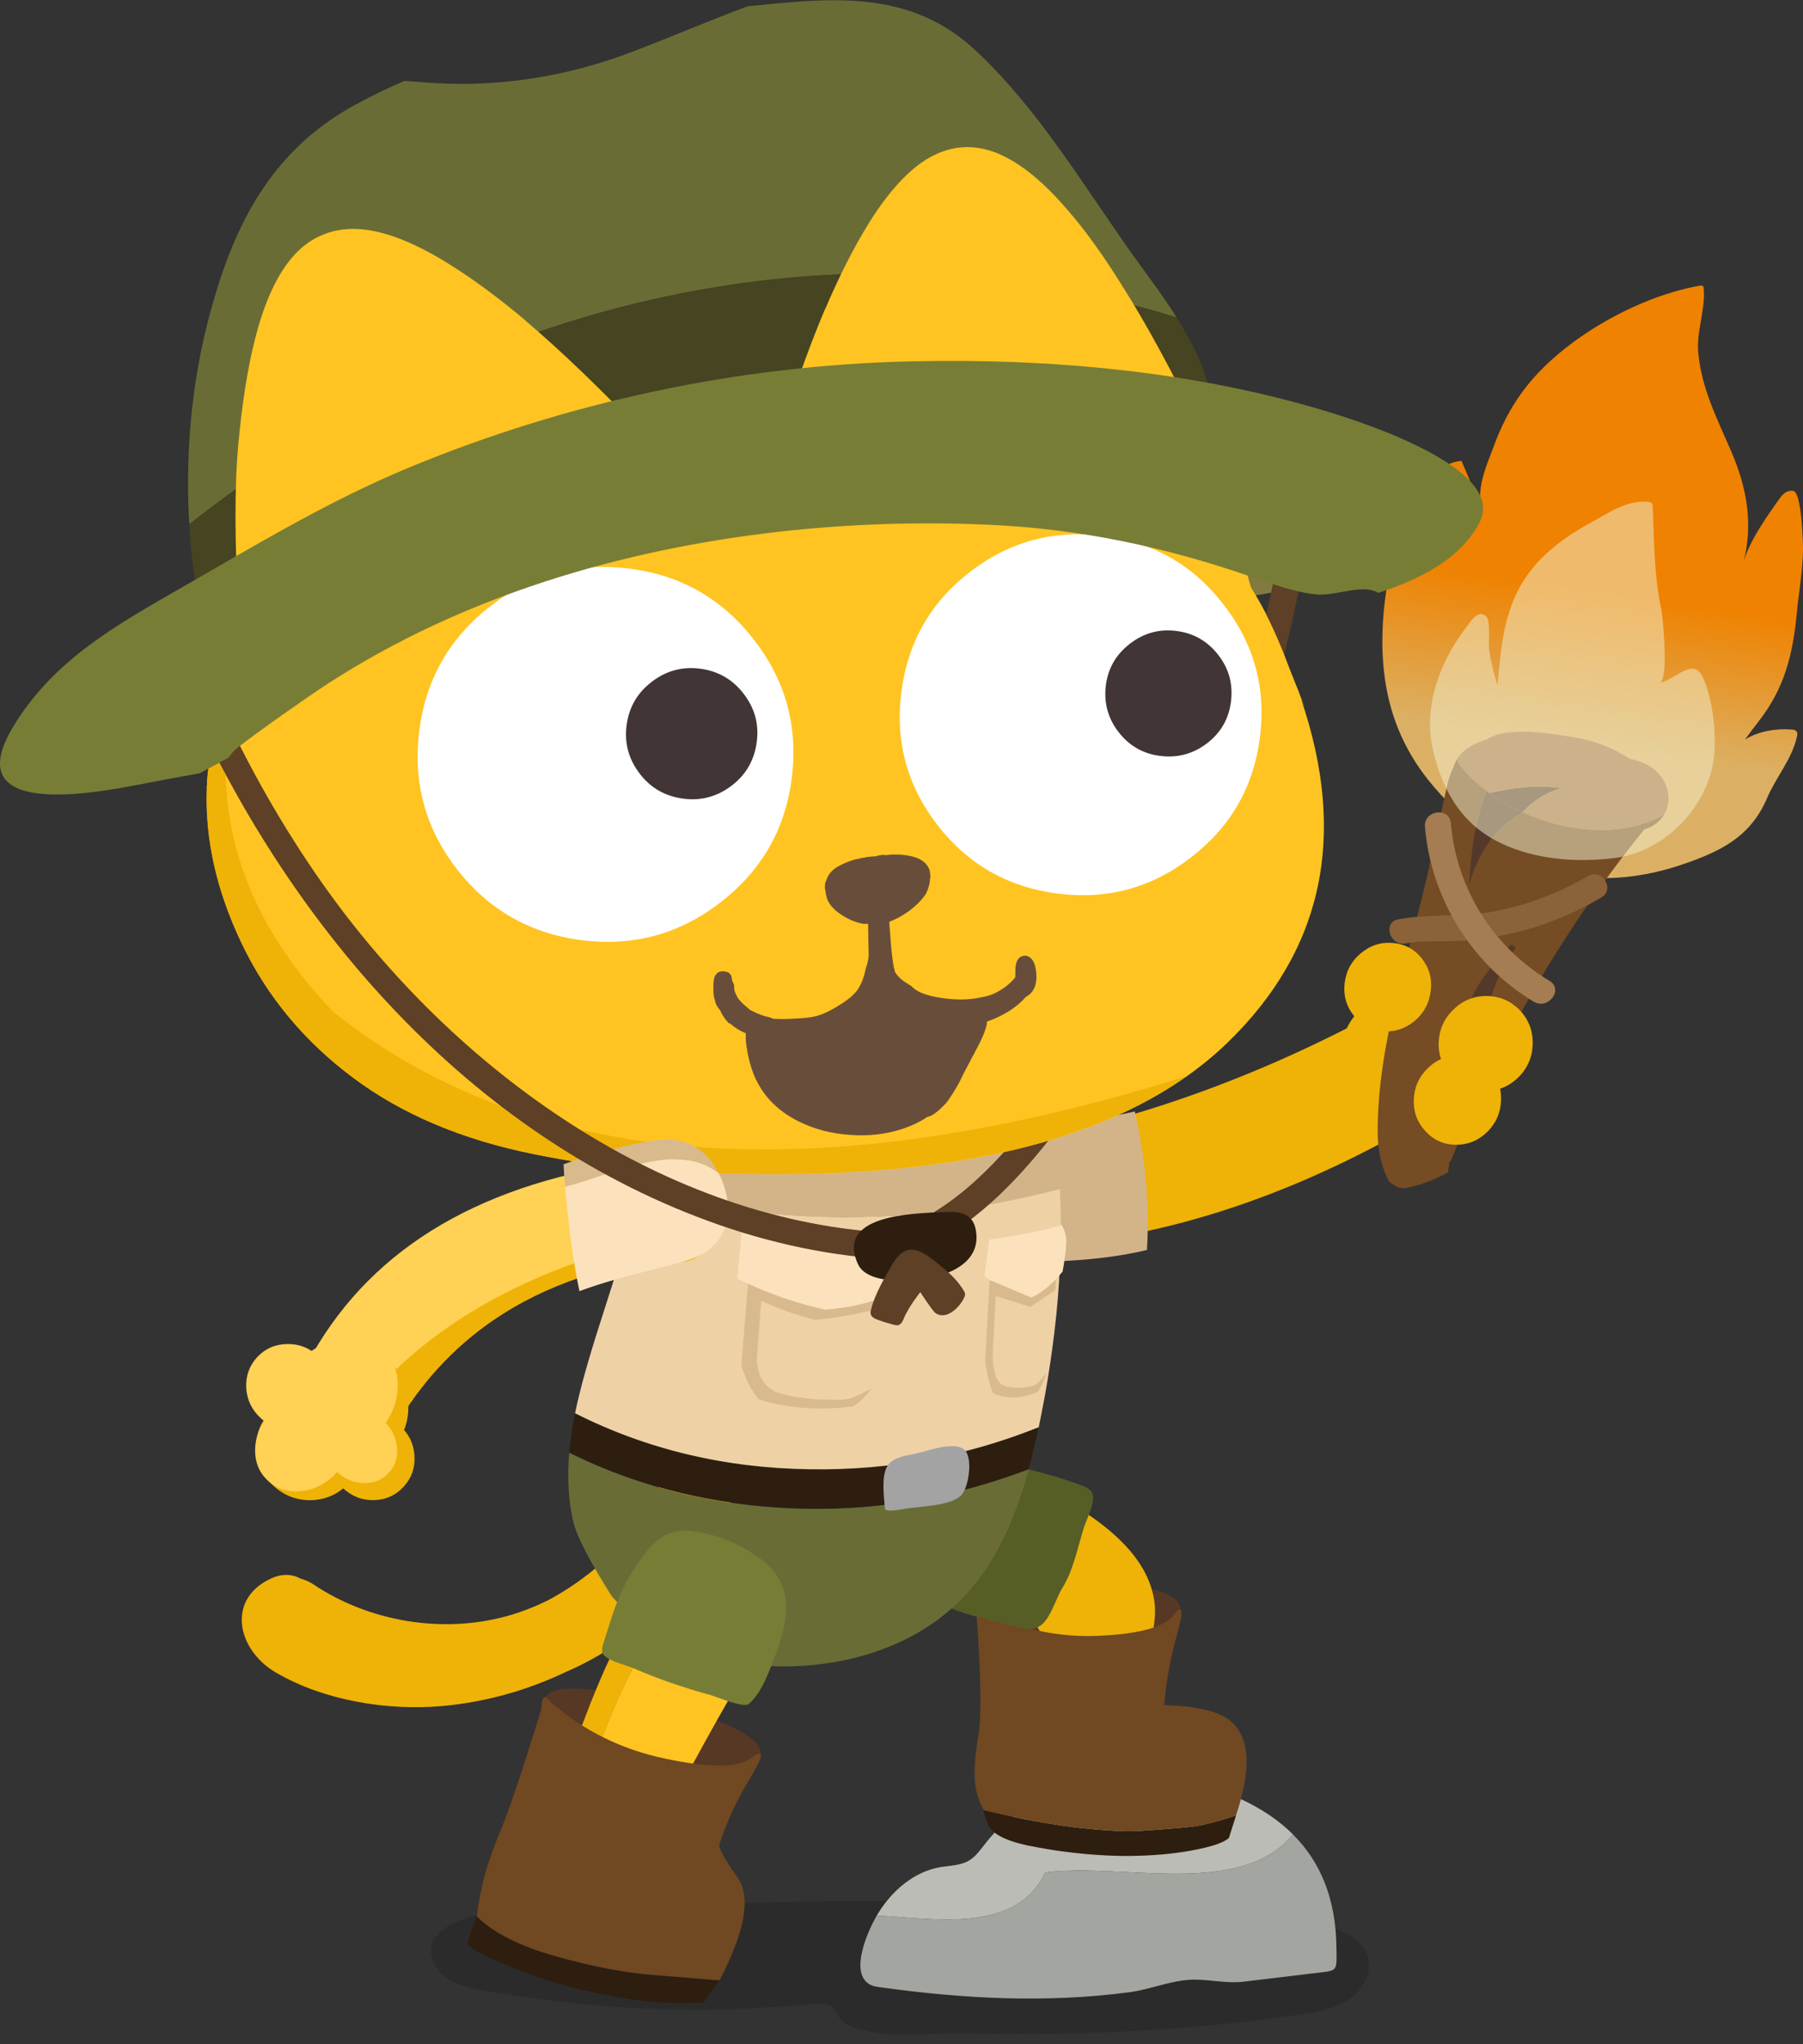
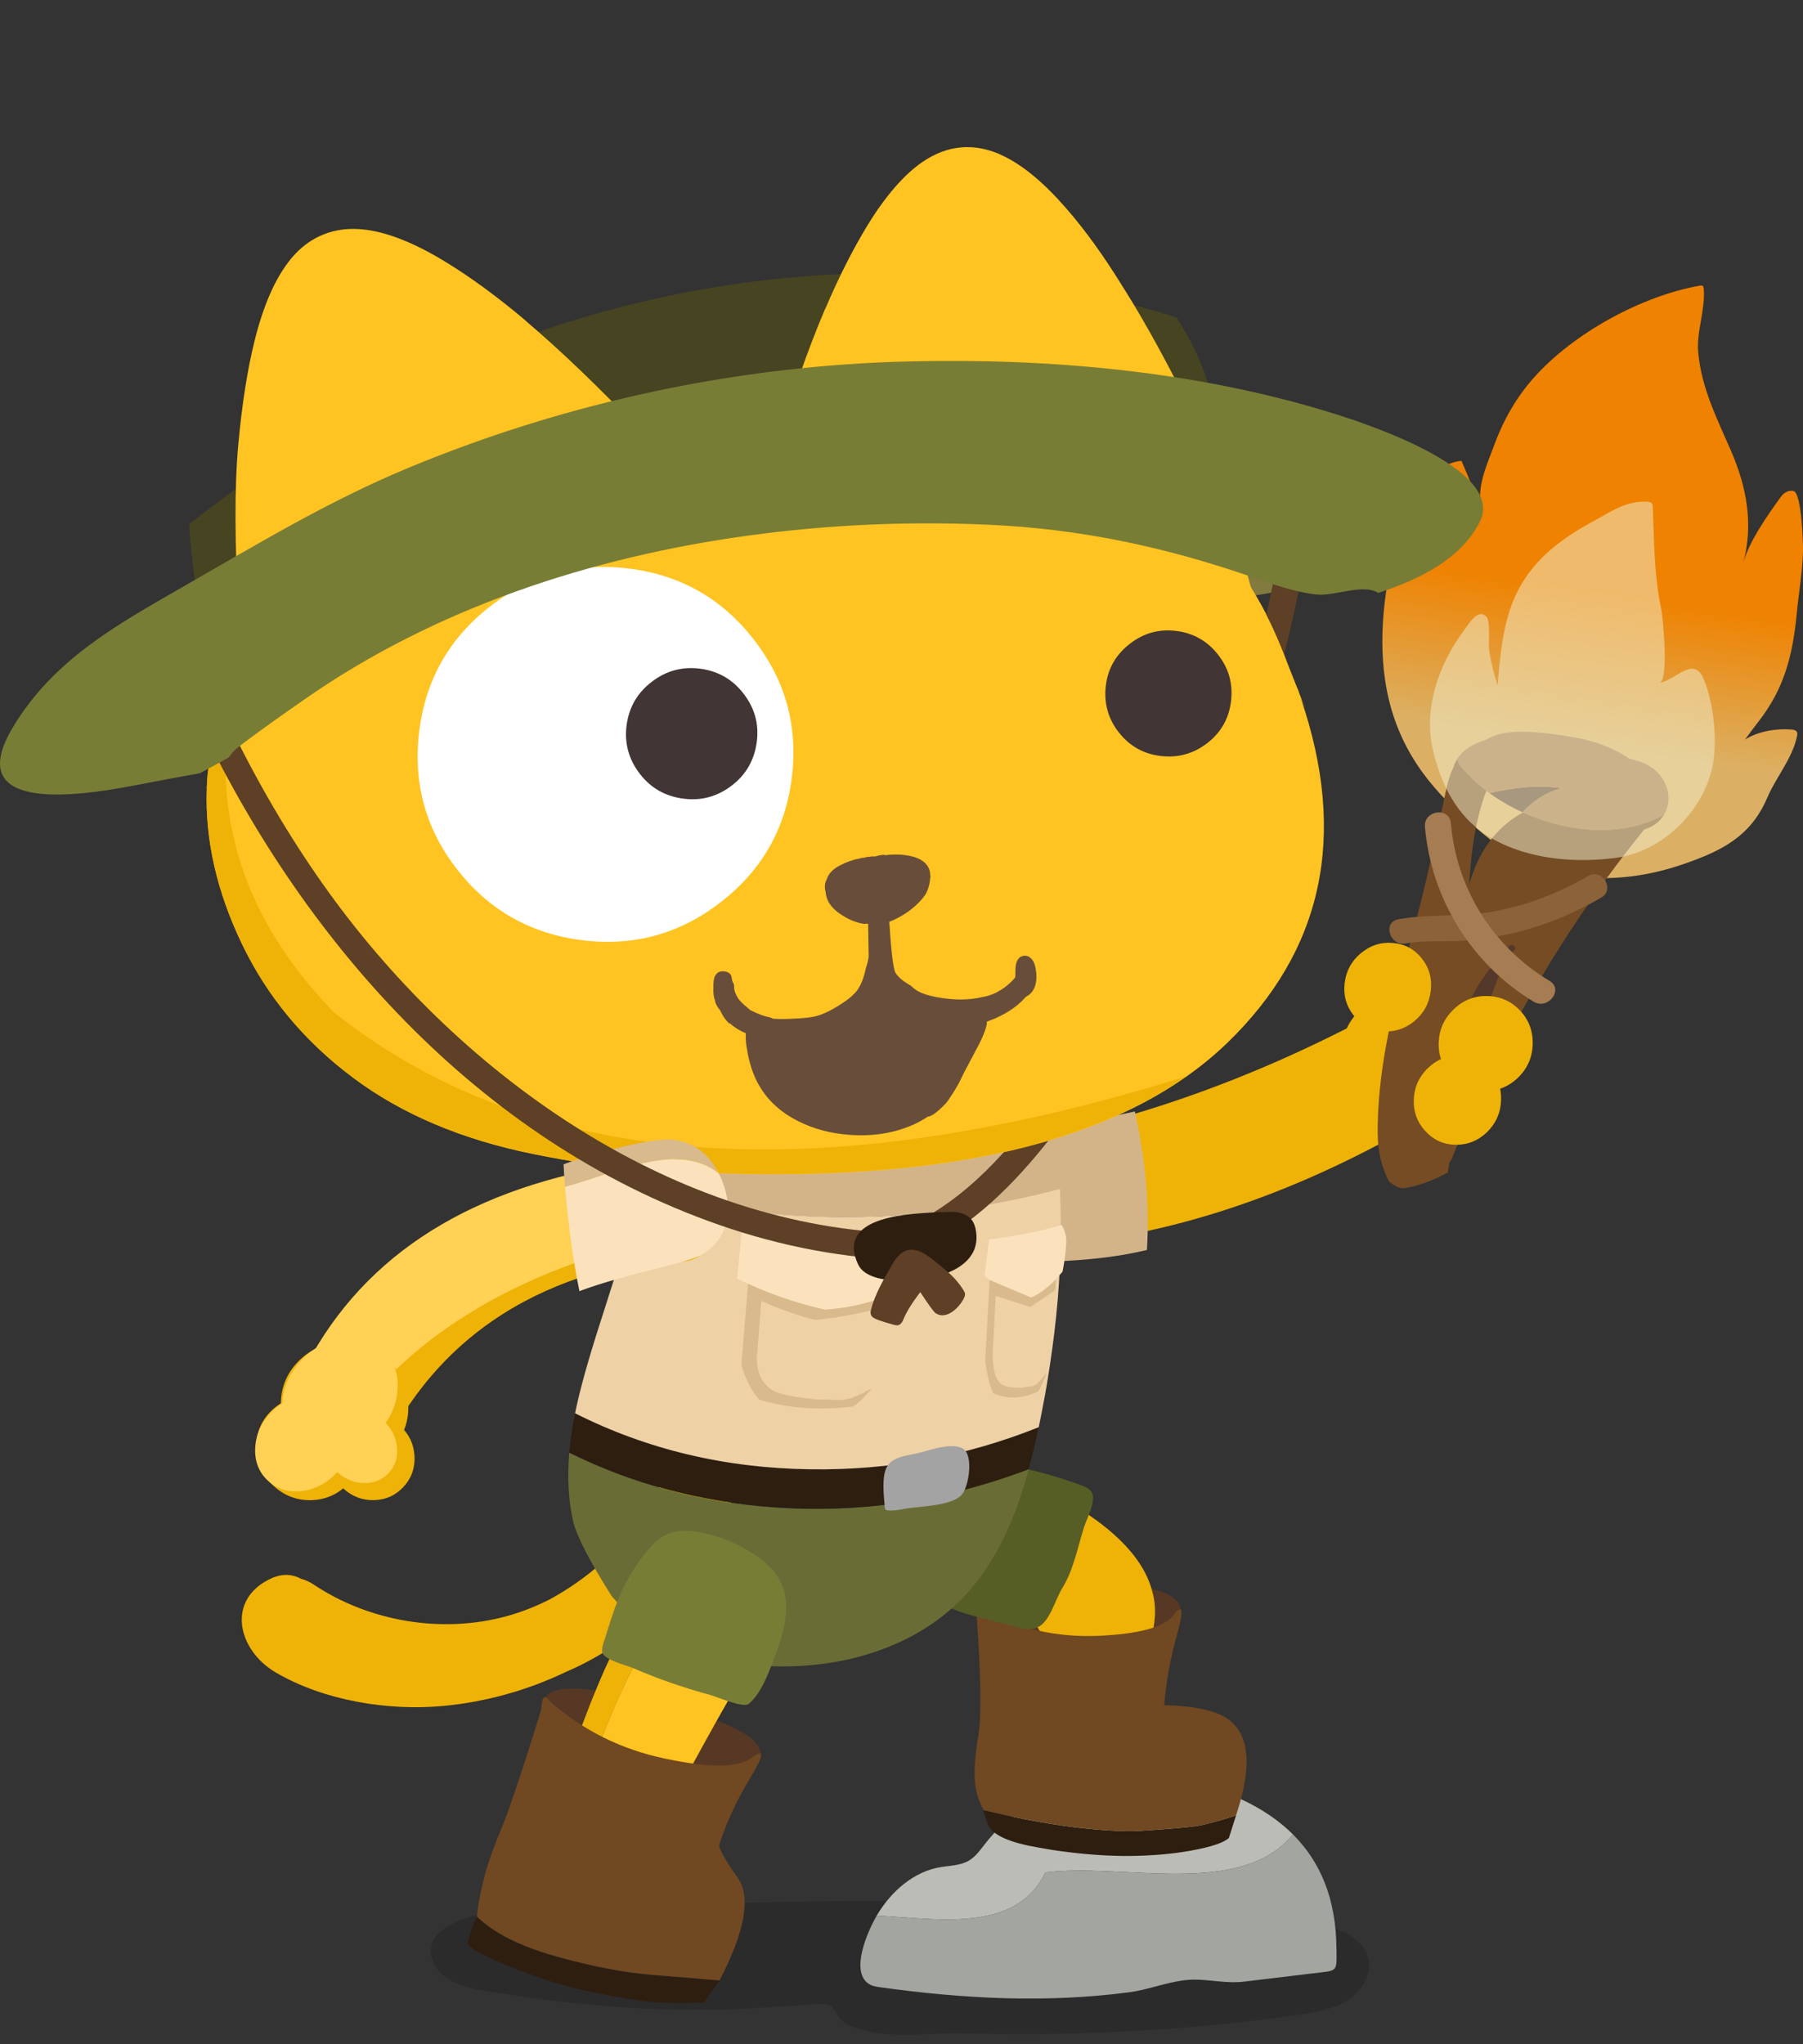
<svg xmlns="http://www.w3.org/2000/svg" fill="none" height="212" viewBox="0 0 187 212" width="187">
  <rect x="0" y="0" width="187" height="212" fill="#333333" stroke="none" />
  <linearGradient id="a" gradientUnits="userSpaceOnUse" x1="161.777" x2="171.404" y1="90.623" y2="26.809">
    <stop offset=".21" stop-color="#dcb064" />
    <stop offset=".26" stop-color="#dfa750" />
    <stop offset=".46" stop-color="#ef8200" />
  </linearGradient>
  <clipPath id="b">
    <path d="m0 .027h187v211h-187z" />
  </clipPath>
  <g clip-path="url(#b)">
    <path d="m141.912 105.484c3.699 2.693 4.944 6.611 3.734 11.758-13.229 7.437-26.281 11.467-39.155 12.09l-3.309-10.428c13.186-2.225 26.094-6.701 38.734-13.415z" fill="#efb207" />
    <path d="m141.17 104.614c1.34-1.299 2.919-1.94 4.745-1.922 1.861.026 3.444.71 4.746 2.047 1.288 1.368 1.891 3.009 1.817 4.927-.069 1.878-.798 3.476-2.186 4.787-1.401 1.29-3.032 1.892-4.893 1.814-1.817-.078-3.349-.801-4.589-2.169-1.249-1.367-1.835-2.961-1.765-4.787.069-1.84.78-3.403 2.125-4.693z" fill="#efb207" />
    <path d="m144.653 56.948c-.139.506-.26 1.013-.369 1.515-1.11 5.208-1.444 10.956.36 16.134 1.896 5.433 5.544 8.965 9.972 12.515 5.656 4.532 13.082 4.874 19.927 2.524 3.969-1.364 7.027-2.861 8.744-6.896.911-2.139 2.638-4.112 3.097-6.411.031-.143.048-.299-.021-.424-.1-.182-.339-.229-.547-.247-1.579-.13-3.474.182-4.828 1.039.447-.619.907-1.234 1.375-1.835 2.72-3.476 3.579-6.922 4-11.329.204-2.121.594-4.29.637-6.415.013-.745-.126-6.039-1.006-6.208-.49-.095-.989.199-1.28.602-1.336 1.849-3.314 4.628-3.903 6.848 1.062-4.004.355-7.818-1.258-11.558-1.466-3.394-3.076-6.511-3.418-10.238-.204-2.199.754-4.385.568-6.641-.009-.1-.022-.208-.104-.268-.078-.061-.187-.048-.286-.03-6.051 1.056-13.135 4.935-17.238 9.554-1.748 1.97-3.101 4.286-4.012 6.753-.911 2.467-2.151 4.931-1.241 7.493-.663-1.861-1.461-3.822-2.242-5.628-3.917.333-6.103 6.112-6.927 9.147z" fill="url(#a)" />
    <path d="m154.478 82.251c1.049.762 2.207 1.429 3.431 1.991 1.101-1.199 2.472-2.069 4.029-2.506-2.563-.355-4.923-.061-7.46.515z" fill="#54392b" />
    <path d="m151.116 78.743c.056.191.13.377.243.563.85 1.078 1.912 2.069 3.118 2.944 2.542-.576 4.902-.87 7.461-.515.299-.087.603-.151.911-.203-.313.052-.612.121-.911.203-1.557.437-2.928 1.307-4.03 2.506 4.689 2.143 10.367 2.654 14.661.273.625-1.026.646-2.359.013-3.498-.785-1.416-2.121-2.026-3.574-2.325-1.757-1.182-3.709-1.883-5.834-2.238-2.238-.377-4.849-.775-7.109-.437-.677.1-1.354.346-1.948.71-1.015.325-1.999.758-2.702 1.593-.113.134-.213.281-.304.428z" fill="#a37042" />
-     <path d="m157.956 84.263c-1.371-.623-2.655-1.381-3.8-2.251-1.162 3.035-1.583 6.394-1.787 9.749.889-3.225 2.663-5.892 5.583-7.498z" fill="#54392b" />
    <path d="m148.275 89.718c-2.026 9.173-5.409 18.229-5.388 27.727 0 1.917.395 3.61 1.184 5.103.603.433 1.054.806 1.835.645.59-.121 1.171-.277 1.74-.471.845-.29 1.687-.663 2.524-1.13.048-.312.091-.628.139-.94 0-.026 0-.047 0-.073.104-.113.199-.251.273-.433 4.915-12.299 11.62-23.814 19.944-34.116.299-.1.586-.216.85-.368.516-.29.92-.693 1.197-1.151-4.276 2.377-9.933 1.874-14.617-.251-2.924 1.602-4.698 4.268-5.582 7.498.199-3.355.624-6.714 1.787-9.749-1.072-.814-2.022-1.723-2.798-2.701-.113-.186-.191-.377-.243-.563-.161.26-.291.537-.369.827-.594 1.177-.789 2.506-1.084 3.831-.464 2.104-.933 4.212-1.397 6.32z" fill="#754c24" />
    <path d="m151.862 109.825c.104.26.256.433.473.472.338.065.212-.126.338-.186.412-.199.386-.615.434-.909.078-.459.16-.918.256-1.377.351-1.68.846-3.333 1.47-4.952.581-1.507 1.046-3.1 2.295-4.429.178-.19-.33-.628-.603-.325-1.956 2.186-3.791 4.35-4.442 6.887-.117.463-.711 3.597-.225 4.814z" fill="#54392b" />
    <path d="m145.785 97.844c1.943-.355 3.943-.147 5.903-.281 1.618-.113 3.232-.346 4.815-.693 3.379-.736 6.593-2.048 9.577-3.784 1.462-.849.083-3.078-1.379-2.225-2.984 1.736-6.194 2.974-9.586 3.636-3.349.654-6.754.234-10.089.844-1.657.303-.889 2.805.759 2.506z" fill="#8c6239" />
    <path d="m147.789 85.752c.633 7.441 4.858 14.277 11.278 18.134 1.487.892 3.144-1.256 1.648-2.156-5.86-3.519-9.651-9.532-10.232-16.342-.148-1.744-2.841-1.368-2.694.364z" fill="#a67c52" />
    <path d="m153.397 86.051c.681.532 1.449 1.009 2.312 1.416 3.557 1.688 7.855 2.017 11.781 1.515 5.426-.697 9.746-5.593 10.271-10.441.269-2.493-.078-5.541-.98-7.931-1.072-2.836-2.95-.017-4.676.195 1.015-.126.351-6.861.204-7.567-.772-3.658-.738-6.991-.889-10.671-.005-.134-.018-.277-.113-.377-.113-.121-.304-.147-.482-.156-2.225-.126-3.877 1.117-5.634 2.056-2.13 1.143-4.125 2.494-5.717 4.234-3.444 3.771-3.722 8.121-4.155 12.757-.391-1.195-.681-2.416-.868-3.649-.104-.684.182-3.022-.308-3.498-.872-.844-1.731.675-2.277 1.403-2.672 3.567-4.246 8.16-3.253 12.407.768 3.29 2.134 6.234 4.784 8.312z" fill="#f0ebca" opacity=".53" />
    <path d="m147.455 99.389c.776.965 1.089 2.086.937 3.372-.152 1.277-.72 2.329-1.705 3.151-.989.806-2.108 1.152-3.348 1.035-1.228-.13-2.217-.688-2.971-1.671-.751-.961-1.054-2.065-.907-3.311.147-1.256.698-2.282 1.661-3.087.972-.823 2.069-1.186 3.297-1.087 1.245.095 2.255.623 3.04 1.597z" fill="#efb207" />
    <path d="m150.752 104.691c.976-.943 2.125-1.411 3.448-1.394 1.353.013 2.498.511 3.444 1.489.933.992 1.371 2.182 1.319 3.576-.052 1.359-.582 2.515-1.584 3.468-1.019.935-2.199 1.376-3.548 1.32-1.323-.061-2.433-.589-3.335-1.576-.903-.995-1.332-2.151-1.28-3.472.052-1.337.564-2.476 1.54-3.406z" fill="#efb207" />
    <path d="m148.054 110.814c.91-.905 1.986-1.355 3.231-1.351 1.258-.004 2.321.45 3.188 1.359.859.905 1.262 2.009 1.21 3.307-.047 1.295-.538 2.39-1.461 3.295-.933.887-2.03 1.324-3.288 1.303-1.241-.03-2.282-.511-3.123-1.442-.833-.904-1.228-1.987-1.18-3.251.048-1.268.525-2.346 1.427-3.225z" fill="#efb207" />
    <path d="m44.733 201.79c-.104.463-.069.987.152 1.575 1.084 2.875 5.483 3.091 7.899 3.481 6.649 1.078 13.377 1.606 20.109 1.589 3.856-.009 7.678-.308 11.525-.572 2.203-.151 1.705.186 2.789 1.576.364.467.946.697 1.501.883 3.782 1.234 7.482.459 11.377.563 3.861.099 7.73.104 11.59 0 7.721-.204 15.429-.831 23.076-1.94 1.726-.251 3.505-.545 4.975-1.467 1.471-.922 2.559-2.649 2.195-4.325-.434-1.982-2.629-3.086-4.663-3.437-8.371-1.433-16.686-1.398-25.162-1.935-9.265-.584-18.521-.705-27.804-.584-10.809.229-18.907.355-24.29.368-1.427.008-2.412.021-2.958.039-1.102.026-2.086.078-2.941.16-1.813.173-3.544.502-5.192.996-1.631.48-3.791 1.372-4.168 3.034z" fill="#000" fill-opacity=".15" />
    <path d="m108.425 194.192c8.003-1.03 20.291 2.693 25.67-3.952-2.898-2.883-7.027-4.692-11.915-5.805-7.201-1.641-15.412.896-20.001 6.775-.507.649-.993 1.35-1.704 1.762-.846.493-1.874.502-2.841.653-2.863.446-5.192 2.528-6.645 4.944-.022.035-.039.069-.061.104 6.146.299 14.435 1.896 17.489-4.476z" fill="#bbbcb5" />
    <path d="m138.61 202.101c-.03-5.207-1.687-9.043-4.519-11.861-5.379 6.645-17.667 2.922-25.67 3.953-3.053 6.376-11.347 4.774-17.489 4.476-.902 1.545-2.815 5.792-.82 7.082.36.234.802.298 1.228.355 8.571 1.19 17.181 1.649 25.821.506 2.169-.294 4.399-1.264 6.563-1.303 1.77-.03 3.44.429 5.313.204 2.343-.282 4.681-.559 7.023-.844 2.746-.334 2.572-.052 2.555-2.572z" fill="#a2a5a0" />
    <path d="m75.929 155.43c-.052.225-.121.459-.221.697-3.205 7.623-9.378 13.983-16.986 17.255-4.008 1.918-8.354 3.143-12.839 3.55-5.639.511-12.262-.546-17.272-3.472-4.038-2.363-5.162-7.627-.473-9.766 1.171-.532 2.225-.433 3.062.035.46.121.915.324 1.327.601 5.769 3.853 13.316 5.122 20.026 3.282 1.54-.424 3.019-1.009 4.424-1.719 2.845-1.55 5.439-3.558 7.582-5.952.013-.017.026-.026.039-.039 1.705-1.983 3.11-4.225 4.134-6.654.278-.653.664-1.147 1.11-1.506 1.327-.255 3.028.636 4.03 1.355.868.623 1.557 1.424 2.056 2.329z" fill="#efb207" />
    <path d="m111.496 164.072c7.274.074 10.918 1.039 10.94 2.901l-2.304 6.229-16.994.052-1.523-6.632c-.741-1.783 2.551-2.636 9.877-2.55z" fill="#563824" />
    <path d="m98.8 154.678c-1.57 1.455-2.247 3.334-1.865 5.429.056.312.121.593.195.857.317 1.16.781 1.957 1.436 2.545.885.806 2.108 1.252 3.744 1.762.316.1.633.199.949.295.603.212 1.202.433 1.801.653.294.208.568.416.819.615 1.484 1.242 2.33 2.615 2.538 4.108.087.684.021 1.502-.195 2.459-.122.524-.339 1.333-.651 2.429-.429 1.714-.49 3.246-.178 4.597.195.831.534 1.615 1.011 2.346.425.654.954 1.269 1.6 1.84 1.267 1.121 2.755 1.931 4.464 2.42 1.279.35 2.407.45 3.383.294.152-.034.317-.073.486-.117.772-.216 1.453-.619 2.038-1.203.499-.468.872-1.017 1.132-1.641.187-.242.339-.502.46-.775.243-.519.308-1.026.187-1.523-.078-.386-.256-.745-.538-1.087-.174-.554-.43-1.048-.768-1.489-.425-.559-1.136-1.169-2.138-1.831-.508-.321-.994-.606-1.458-.857.078-.122.156-.251.235-.381.334-.615.624-1.368.876-2.26.03-.052.221-.84.572-2.368.239-.87.412-1.524.512-1.965.165-.754.269-1.416.317-1.987.087-.957 0-1.896-.256-2.81-.664-2.558-2.577-5-5.739-7.324-.59-.433-1.314-.935-2.177-1.507-3.748-2.498-10.115-3.627-14.206.165l1.405-1.684z" fill="#efb207" />
    <path d="m127.45 190.616c-.512.49-1.826.927-3.926 1.312-1.917.346-4.055.533-6.415.554-.251 0-.507 0-.768-.004-2.238-.03-4.628-.234-7.17-.615-.485-.082-.967-.169-1.453-.251-.42-.082-.819-.16-1.197-.229-2.355-.524-3.708-1.256-4.064-2.195-.39-1.087-.534-1.572-.429-1.446 1.505.359 2.953.675 4.354.957.894.164 1.77.32 2.633.459.85.142 1.683.259 2.499.359 2.19.255 4.016.389 5.478.402.421 0 .815-.008 1.184-.03 2.941-.195 4.889-.359 5.838-.498.963-.143 2.36-.51 4.178-1.112v.021l-.738 2.321z" fill="#2d1e10" />
    <path d="m128.192 188.274c-1.822.602-3.214.974-4.177 1.112-.955.143-2.898.308-5.839.498-.368.022-.763.035-1.184.03-1.461-.013-3.288-.142-5.478-.402-.811-.1-1.644-.221-2.498-.359-.868-.139-1.744-.295-2.633-.459-1.401-.277-2.85-.598-4.355-.957-.538-.965-.85-2.017-.933-3.156-.074-1.138.057-2.701.391-4.688.321-1.948.251-6.147-.209-12.597-.173-1.204 0-1.325.525-.359 3.774 1.982 7.786 2.887 12.046 2.718 4.268-.182 6.883-.892 7.842-2.125.971-1.264 1.11-.632.421 1.887-.72 2.519-1.172 5-1.362 7.428 2.064.044 3.756.273 5.075.702 2.962.917 4.025 3.485 3.192 7.705-.187.922-.456 1.927-.82 3.022z" fill="#704821" />
-     <path d="m119.998 29.906c-.907-1.273-1.783-2.45-2.494-3.45-5.179-7.26-9.812-15.164-16.327-21.225-6.827-6.415-15.142-5.424-23.375-4.606l-.234.017c-4.168 1.55-8.263 3.329-12.449 4.9-5.526 2.065-11.399 3.16-17.298 3.164-1.843-.009-3.661-.143-5.496-.29-.126-.004-.239-.026-.364-.03-1.692.727-3.362 1.532-4.984 2.407-8.432 4.55-12.384 11.801-14.895 20.64-1.791 6.169-2.607 12.606-2.576 18.974-.004 1.338.048 2.658.135 3.978 5.522-4.372 11.416-8.255 17.554-11.593 25.513-14.29 56.379-18.74 84.847-9.857-.66-1.048-1.354-2.061-2.021-3.009l-.018-.013z" fill="#696d35" />
    <path d="m122.019 32.914c-28.467-8.883-59.329-4.42-84.846 9.857-6.138 3.338-12.028 7.221-17.554 11.593.113 1.944.317 3.87.581 5.779.147 1.039.798 1.701 1.618 2.022-.139.537-.121 1.078.061 1.545.577 1.476 2.243 1.879 3.795 1.45 11.98-3.303 23.909-6.614 35.919-9.246 7.166-1.58 14.383-2.909 21.666-3.835 9.82-1.251 19.766-1.359 29.578-2.472 2.19-.247 4.389-.537 6.541-.935 2.221-.42 4.298-1.104 5.417-3.017 2.069-3.61-.078-8.472-2.78-12.757v.03z" fill="#464421" />
    <path d="m144.544 57.749c.26-1.355.36-2.74.395-4.121-.013-.433-.03-.848-.043-1.277-.59-.463-1.206-.909-1.818-1.316-3.262-1.58-6.862-2.398-10.124-4.009-.46-.221-.885-.485-1.292-.749-.07.004-.156-.017-.226-.013-1.375.104-2.728.32-4.108.385-2.281.108-4.571.108-6.853.022-3.192-.121-6.372-.26-9.568-.286-8.493.117-17.004.684-25.475 1.316-8.029.602-16.066 1.498-23.878 3.537-2.134.645-4.238 1.381-6.289 2.229-1.93.796-3.921.887-5.752.411-6.116 2.065-12.045 4.645-17.931 7.29-5.461 2.467-10.983 4.866-16.192 7.831-2.707 1.697-5.244 3.606-7.495 5.887.273-.281.551-.567.824-.835-1.588 1.554-3.179 2.593-5.439 3.009-.26.043-.525.078-.789.095 2.464 1.983 7.27 2.26 11.117 1.519 31.608-6.095 63.345-10.433 95.2-14.913 8.658-1.216 17.598-.779 26.103-2.974 2.798-.727 6.268-1.489 9.482-2.706.048-.113.083-.229.13-.342l.014.013z" fill="#827a3f" />
    <path d="m113.045 126.873c-.976.697-2.104.887-3.383.597-1.28-.307-2.325-1-3.149-2.113-.824-1.099-1.185-2.307-1.102-3.601.082-1.321.598-2.351 1.548-3.074.963-.749 2.104-.974 3.401-.697s2.381.987 3.232 2.126c.85 1.138 1.21 2.376 1.114 3.697-.113 1.32-.655 2.35-1.644 3.056h-.013z" fill="#ffc421" />
    <path d="m118.957 129.595c.282-4.575-.147-9.341-1.258-14.32-3.587.788-6.094 1.122-7.53.983-1.436-.138-2.433-.16-2.967-.091-.546.065-1.062.23-1.566.472-.494.229-1.084.732-1.761 1.515-.685.758-1.171 1.896-1.435 3.403-.278 1.497-.126 3.108.459 4.813.573 1.702 1.501 2.914 2.768 3.645.668.381 1.47.615 2.364.732.663.078 1.501.082 2.511.022 3.232-.174 6.025-.555 8.419-1.135v-.034z" fill="#d3b489" />
    <path d="m97.824 166.362s-.069-.039-.096-.056c-4.593-2.801-2.199-9.316.789-12.433.703-.727 1.484-1.407 2.425-1.757 1.488-.572 3.14-.308 4.689.03 2.164.48 4.285 1.082 6.367 1.835.447.161.907.342 1.189.71.612.801-.49 2.87-.75 3.667-.655 2.082-1.111 4.515-2.273 6.363-.703 1.117-1.267 3.468-2.542 4.044-.711.329-1.536.134-2.286-.057-1.154-.294-2.299-.597-3.453-.891-1.401-.36-2.823-.728-4.068-1.451l.013-.008z" fill="#565e26" />
    <path d="m59.042 150.652c-.221 2.641-.082 5.018.416 7.173.364 1.502 1.687 4.074 3.986 7.714.308.36.642.71.976 1.044.599.597 1.228 1.169 1.895 1.679.711.541 1.462 1.044 2.243 1.49 2.13 1.207 4.498 2.069 7.105 2.558 2.438.472 5.001.623 7.691.446 3.119-.208 6.034-.849 8.736-1.931 2.98-1.182 5.517-2.835 7.608-4.961 2.256-2.294 4.095-5.255 5.504-8.896.53-1.346 1.033-2.878 1.493-4.571-.265.095-.53.208-.807.307-8.289 3.017-16.773 4.238-25.466 3.641-7.677-.528-14.795-2.42-21.358-5.671l-.013-.013z" fill="#696d35" />
    <path d="m59.641 146.579c-.069.333-.126.64-.182.943-.195 1.082-.334 2.126-.416 3.126 6.563 3.251 13.694 5.142 21.358 5.671 8.693.597 17.177-.611 25.465-3.641.278-.095.555-.208.807-.307.377-1.334.724-2.793 1.045-4.338-7.564 3.03-15.45 4.489-23.652 4.364-8.861-.126-16.994-2.057-24.433-5.81l.013-.013z" fill="#2d1e10" />
    <path d="m103.827 108.761c-1.227-.403-2.897-.697-5.027-.875-4.234-.376-7.773-.446-10.614-.195-3.886.334-7.326 1.251-10.31 2.767-1.67.848-3.205 1.861-4.598 3.073-.82.68-1.588 1.433-2.299 2.238-1.032 1.208-1.978 2.684-2.828 4.42-.252.459-.473.931-.681 1.446-.239.528-.503 1.169-.781 1.917 6.936 1.836 14.084 2.723 21.48 2.684 7.339-.056 14.587-1.013 21.744-2.904-.095-2.057-.265-4.113-.486-6.156-.139-1.225-.308-2.208-.486-2.974-.29-1.069-.681-1.961-1.171-2.667-.876-1.251-2.186-2.168-3.93-2.753l-.013-.013z" fill="#d3b489" />
    <path d="m107.731 148.024c.096-.446.183-.905.278-1.377.139-.697.265-1.376.39-2.043.391-2.208.699-4.32.946-6.337.586-4.81.794-9.576.612-14.329 0-.208-.013-.416-.026-.624-7.162 1.892-14.405 2.862-21.744 2.905-7.383.043-14.544-.848-21.48-2.684-.46 1.238-.989 2.779-1.575 4.602l-2.854 8.952c-.642 1.974-1.171 3.753-1.618 5.338-.434 1.571-.781 2.961-1.015 4.142 7.439 3.754 15.576 5.697 24.433 5.81 8.207.112 16.088-1.334 23.652-4.364v.013z" fill="#efd1a6" />
    <path d="m84.547 136.863c-1.952-.502-3.817-1.151-5.6-1.974l-.46 6.03c.056 1.667.681 2.793 1.883 3.364.824.359 2.299.641 4.472.835.837 0 1.475 0 1.909.044.416 0 .85-.026 1.28-.126.416-.095 1.21-.459 2.355-1.056.126-.182.252-.359.39-.554.46-2.364.837-5.017 1.128-7.965-2.468.697-4.906 1.151-7.343 1.389m24.239 4.849c.251-2.364.472-5.018.654-7.935l-2.576 1.736-3.596-1.139-.308 5.978c0 1.628.278 2.684.85 3.143.378.277 1.089.416 2.117.416.403-.083.711-.126.907-.126.195-.026.403-.112.629-.238.195-.126.585-.554 1.127-1.251.07-.195.126-.39.196-.571z" fill="#efd1a6" />
    <path d="m92.004 134.375c-2.004.805-4.151 1.294-6.424 1.433-2.746-.611-5.404-1.503-7.994-2.684l-.698 8.476c.486 1.541 1.102 2.723 1.839 3.545 1.492.459 3.08.749 4.737.874 1.575.1 3.232.057 4.975-.138.612-.346 1.254-.974 1.952-1.874-1.141.61-1.935.961-2.355 1.056-.434.095-.863.138-1.28.125-.434-.043-1.071-.056-1.909-.043-2.16-.195-3.648-.472-4.472-.835-1.197-.585-1.826-1.71-1.883-3.364l.46-6.03c1.783.805 3.648 1.472 5.6 1.974 2.438-.238 4.888-.697 7.343-1.39.026-.376.069-.736.113-1.112m17.441-.598c.026-.376.057-.736.07-1.112-.976.987-1.84 1.61-2.577 1.891l-4.303-1.805-.46 8.407c.209 1.472.486 2.571.825 3.32.711.321 1.461.459 2.255.446.75-.043 1.531-.238 2.368-.584.308-.403.629-1.082.963-2.03-.555.709-.932 1.125-1.127 1.251-.209.125-.417.207-.629.238-.209 0-.504.043-.907.125-1.032 0-1.726-.125-2.117-.415-.572-.472-.85-1.515-.85-3.143l.308-5.978 3.596 1.138 2.576-1.736.013-.013z" fill="#d9ba8d" />
    <path d="m94.133 130.791c.043-.68.026-1.364-.056-2.043-6.003.264-11.716-.139-17.12-1.208l-.503 5.06c.36.182.737.347 1.128.529 2.59 1.181 5.253 2.086 7.994 2.684 2.273-.152 4.416-.624 6.424-1.433.473-.208.946-.416 1.423-.654.347-.861.573-1.723.668-2.584.013-.126.026-.238.043-.347zm16.452-1.848c.044-.667-.126-1.308-.46-1.892-1.951.584-4.459 1.082-7.538 1.502l-.473 3.766c.169.152.347.29.529.416l4.303 1.805c.737-.277 1.588-.905 2.577-1.892.221-.238.446-.485.681-.766.169-.875.29-1.753.36-2.597 0-.126.013-.239.026-.347h-.013z" fill="#fbe2bd" />
    <path d="m99.859 150.224c-.291-.169-.698-.251-1.254-.238-1.349.026-2.659.597-3.956.835-.893.169-2.117.39-2.62 1.225-.625 1.044-.36 3.087-.265 4.238 0 .083.013.182.069.251.069.083.195.113.308.113.529.043 1.058-.056 1.588-.152 1.518-.29 4.832-.264 5.977-1.432.78-.793 1.31-4.182.152-4.836z" fill="#a3a3a3" />
    <path d="m133.913 48.45c-2.637 23.896-11.62 47.073-25.96 66.31-4.026 5.407-8.749 10.554-15.177 12.987-1.661.628-.46 3.139 1.202 2.511 5.83-2.212 10.41-6.584 14.279-11.368 3.843-4.753 7.24-9.926 10.311-15.212 6.224-10.722 11.026-22.25 14.218-34.246 1.809-6.792 3.106-13.731 3.882-20.718.204-1.784-2.55-2.03-2.754-.264z" fill="#5d4025" />
    <path d="m54.501 33.235c-2.906-2.446-5.643-4.455-8.233-6.039-3.132-1.922-5.89-3.039-8.272-3.364-1.657-.216-3.153-.052-4.498.506-1.041.42-1.995 1.073-2.85 1.97-.234.255-.473.511-.685.805-1.475 1.896-2.659 4.619-3.544 8.173-.742 2.948-1.319 6.576-1.709 10.874-.395 4.299-.382 10.234.061 17.814.438 7.567 2.312 18.342 5.613 32.32l2.711-2.961 42.135-39.021c-3.045-3.437-5.838-6.498-8.345-9.16-4.628-4.87-8.762-8.827-12.379-11.892v-.026z" fill="#ffc421" />
    <path d="m85.575 32.075c1.436-3.368 2.919-6.294 4.442-8.779 1.852-3.004 3.748-5.177 5.639-6.489 1.336-.909 2.698-1.42 4.086-1.524 1.085-.087 2.182.065 3.309.463.312.104.629.238.95.398 2.091.991 4.294 2.822 6.606 5.493 1.935 2.212 3.86 4.896 5.799 8.03 2.494 3.931 5.184 8.879 8.068 14.844 1.536 3.13 4.633 13.58 9.322 31.333l-7.131-2.481-49.756-14.177c1.123-4.281 2.182-8.125 3.184-11.506 1.861-6.195 3.678-11.402 5.465-15.601h.013z" fill="#ffc421" />
    <path d="m135.305 73.295c-.186-.476-.368-.909-.52-1.316-.052-.134-.087-.26-.139-.394-.065-.165-.134-.312-.2-.476-.668-1.671-1.071-2.701-1.214-3.108-.486-1.221-1.015-2.454-1.601-3.667-.143-.268-.269-.498-.342-.714-4.546-8.723-12.093-15.537-22.655-20.437l-.048-.052c-3.943-1.823-8.037-3.234-12.28-4.242-.065.013-.135.022-.2.035-2.598.455-5.192.935-7.782 1.446-.451.086-3.015.732-1.015.199-.525.139-1.071.221-1.605.329-1.245.26-2.494.524-3.739.796-5.157 1.125-10.289 2.355-15.394 3.688-10.106 2.641-20.026 5.796-29.925 9.112-1.258.42-2.52.831-3.782 1.234-1.058 1.195-2.039 2.433-2.945 3.723-.204.277-.408.558-.586.849-.863 1.281-1.64 2.602-2.329 3.987-.104.117-.165.26-.208.416-.052.087-.1.16-.121.247-.646 1.225-1.175 2.472-1.622 3.757-.156.359.416-.684 1.705-3.134-2.403 4.978-3.787 8.134-4.142 9.48-.13.342-.234.697-.321 1.078-.113.424-.221.853-.304 1.286-.117.524-.195 1.056-.243 1.589-.156.805-.256 1.606-.269 2.429-.009.069-.017.139-.026.212l.009.151c-.195 5.251 1.015 10.632 3.644 16.112 2.624 5.468 6.467 10.086 11.534 13.874 5.04 3.775 11.304 6.424 18.76 7.922 7.443 1.485 13.715 2.156 18.799 2 .182-.013.36-.026.542-.009l.295.009c24.624.775 42.027-3.723 52.211-13.506 9.985-9.632 12.54-21.558 7.669-35.779l.382.879z" fill="#ffc421" />
    <path d="m24.55 70.195c-1.071 2.368-1.718 3.974-1.952 4.835-.13.342-.234.697-.321 1.078-.113.424-.221.849-.304 1.286-.117.524-.195 1.056-.243 1.589-.156.805-.256 1.606-.269 2.429-.009.069-.017.139-.026.212l.009.151c-.195 5.251 1.015 10.632 3.644 16.112 1.978 4.117 4.633 7.745 7.985 10.905 1.102 1.039 2.286 2.035 3.548 2.97 5.04 3.774 11.304 6.424 18.76 7.921 7.443 1.485 13.715 2.156 18.799 2 .182-.013.36-.026.542-.008l.295.008c21.506.676 37.519-2.671 47.999-10.051-38.335 11.986-67.818 9.753-88.43-6.68-9.868-10.238-13.208-21.8-10.02-34.713l-.017-.039z" fill="#efb207" />
    <path d="m103.368 102.921c-.512.256-1.019.416-1.531.494-1.388.329-2.98.324-4.789-.018-.794-.155-1.392-.355-1.813-.588-.273-.148-.512-.329-.72-.55-.13-.074-.247-.152-.364-.225-.568-.338-.985-.714-1.262-1.13-.234-.346-.447-2.117-.659-5.303.642-.238 1.314-.602 2.034-1.108.785-.593 1.371-1.19 1.752-1.775.226-.42.36-.862.429-1.325-.009-.139.022-.281.056-.42-.022-.333-.043-.623-.143-.87-.265-.636-.868-1.069-1.817-1.299-.85-.195-1.748-.234-2.702-.113-.156-.043-.269-.052-.351-.017-.252.017-.469.061-.659.143-.295-.009-.529.009-.724.048h-.095c-.082.013-.139.03-.165.03-.108.035-.204.056-.304.061-.182.013-.36.065-.538.121-.056 0-.095.004-.126.022-.056 0-.113.009-.165.026-.52.147-.998.329-1.444.554-.842.39-1.349.913-1.544 1.567-.152.26-.2.571-.161.944.004.069.009.139.056.221.026.39.121.758.299 1.108.299.537.794 1.022 1.479 1.433.729.468 1.475.753 2.221.87l.416-.026.061 3.424c-.056.407-.156.805-.295 1.203-.2.987-.512 1.762-.933 2.334-.425.528-1.076 1.047-1.935 1.562-.924.576-1.726.936-2.425 1.096-.481.117-1.214.19-2.191.229-.863.056-1.575.048-2.164.004-.043-.026-.087-.052-.13-.073-.074-.039-.273-.095-.612-.169-.256-.065-.586-.186-1.002-.364l-.607-.294-.356-.312c-.382-.307-.668-.597-.868-.861-.139-.212-.252-.442-.356-.701l-.074-.303c-.004-.083-.013-.208-.013-.377-.004-.095-.069-.234-.169-.42-.035-.121-.078-.316-.121-.576-.13-.268-.364-.42-.716-.454-.364-.048-.638.043-.833.277-.13.134-.217.32-.256.576-.043.199-.061.562-.052 1.103-.004.334.039.611.095.832 0 .056.035.108.065.164.022.346.217.71.547 1.091.212.502.507.939.885 1.32.043 0 .087.022.126.035.503.441 1.058.779 1.644 1.017 0 .057-.009.113 0 .182-.022.489.026 1.017.147 1.593.013.165.052.329.091.511.265 1.264.659 2.325 1.193 3.208.881 1.502 2.208 2.723 3.999 3.619 1.605.813 3.396 1.294 5.374 1.424 1.865.143 3.626-.048 5.253-.559 1.067-.337 2-.774 2.815-1.329.152-.008.304-.073.451-.155.135-.065.36-.234.694-.507.395-.377.629-.597.707-.688.169-.191.386-.498.664-.935.317-.494.555-.901.729-1.217l.49-1.008c.074-.143.494-.94 1.266-2.399.326-.593.582-1.125.785-1.61.122-.299.213-.571.282-.827.057-.199.074-.368.065-.506l.777-.303c1.332-.576 2.373-1.286 3.127-2.117l.13-.147c.135-.078.243-.143.321-.204.36-.272.599-.666.716-1.19.095-.45.091-.94 0-1.463-.056-.416-.173-.741-.36-.992-.273-.342-.577-.476-.92-.411-.373.065-.62.32-.746.775-.069.199-.099.576-.091 1.134.009.113-.013.225-.021.338-.556.662-1.193 1.164-1.896 1.519l-.026.044z" fill="#684e3a" />
-     <path d="m114.407 55.568c-5.153-.645-9.772.619-13.85 3.775-4.073 3.169-6.424 7.32-7.074 12.45-.651 5.125.607 9.723 3.769 13.805 3.175 4.078 7.339 6.437 12.492 7.082 5.14.649 9.747-.619 13.82-3.788 4.103-3.169 6.467-7.311 7.113-12.437.651-5.125-.62-9.723-3.808-13.8-3.162-4.082-7.313-6.437-12.449-7.074z" fill="#fff" />
    <path d="m65.228 58.969c-5.353-.675-10.15.632-14.396 3.922-4.234 3.29-6.684 7.602-7.348 12.926-.664 5.325.633 10.112 3.917 14.337 3.296 4.238 7.621 6.679 12.974 7.359 5.335.662 10.119-.645 14.357-3.935 4.264-3.29 6.728-7.593 7.391-12.918.664-5.325-.646-10.112-3.956-14.35-3.284-4.225-7.595-6.684-12.93-7.346z" fill="#fff" />
    <path d="m67.561 70.741c-1.488 1.143-2.338 2.649-2.576 4.502-.239 1.853.234 3.537 1.384 5.021 1.145 1.485 2.655 2.329 4.528 2.567 1.874.238 3.531-.234 5.019-1.377 1.488-1.143 2.334-2.662 2.576-4.532.238-1.87-.234-3.511-1.379-4.991-1.145-1.485-2.655-2.346-4.515-2.584-1.861-.238-3.544.234-5.019 1.377l-.013.013z" fill="#413535" />
    <path d="m117.17 66.779c-1.436 1.113-2.26 2.545-2.477 4.329s.226 3.411 1.327 4.827c1.115 1.429 2.564 2.255 4.355 2.467 1.787.216 3.392-.225 4.828-1.325 1.436-1.113 2.26-2.558 2.472-4.355.217-1.796-.225-3.385-1.323-4.801-1.114-1.429-2.55-2.255-4.341-2.485-1.787-.23-3.405.225-4.841 1.338z" fill="#413535" />
    <path d="m56.518 176.699-.451 7.298 18.343 4.247 4.45-5.909c.568-1.952-3.067-3.874-10.887-5.796-7.877-1.944-11.69-1.883-11.455.164z" fill="#563824" />
    <path d="m69.691 161.582s.161-.074.252-.117c.252-.117.49-.164.698-.16.156 0 .312.048.442.143.204.147.334.355.412.61-.009.026.013.061.039.078-.091.143-.169.29-.26.433-.399.667-.789 1.351-1.197 2.048-.173.316-.369.645-.533.991-1.332 2.415-2.689 5.013-4.116 7.814-.612 1.194-1.219 2.532-1.861 4.025-1.371 3.269-2.819 7.273-4.325 12.013l-2.39-.666c1.735-5.061 3.201-9.121 4.407-12.186.755-1.888 1.401-3.394 1.943-4.528 1.431-2.888 2.941-5.632 4.507-8.225.009-.044.03-.065.065-.091.412-.654.759-1.156 1.037-1.502.256-.303.538-.546.859-.71z" fill="#efb207" />
    <path d="m79.047 167.769 1.622.589c-.117.082-.226.177-.325.294-.039.039-.074.074-.113.113.035.034.056.052.052.065-.061.078-.126.164-.2.242-.716.991-1.488 2.147-2.316 3.476-1.28 2.095-2.867 4.87-4.767 8.312-1.609 2.93-3.453 6.355-5.513 10.277l-8.25-1.68c1.505-4.74 2.941-8.744 4.324-12.013.629-1.493 1.249-2.831 1.861-4.026 1.423-2.801 2.789-5.411 4.116-7.813.182-.347.36-.676.534-.992.395-.697.802-1.394 1.197-2.047.078-.147.169-.29.26-.433.039.177.035.376.009.589l7.504 5.047z" fill="#ffc421" />
    <path d="m57.641 202.901c-3.743-1.056-6.476-2.433-8.185-4.13-.633 1.451-.933 2.39-.911 2.797.022.411 1.514 1.234 4.472 2.433 2.971 1.216 5.864 2.099 8.693 2.662 2.828.576 4.988.909 6.485 1 1.51.078 3.114.087 4.789.022l1.635-2.282c-.282 0-.547-.026-.781-.052-1.071-.095-3.101-.268-6.081-.502-2.993-.238-6.363-.883-10.133-1.939l.017-.013z" fill="#2d1e10" />
    <path d="m77.854 184.313c1.418-2.329 1.436-3 .052-1.987-1.371 1.013-4.333 1.035-8.892.065-4.55-.939-8.528-2.918-11.954-5.917-.547-.845-.859-.568-.937.852-1.956 6.351-3.357 10.494-4.181 12.463-.829 1.983-1.436 3.732-1.813 5.26-.364 1.532-.581 2.766-.672 3.705 1.709 1.697 4.446 3.074 8.185 4.13 3.756 1.057 7.135 1.706 10.133 1.94 2.98.233 5.01.407 6.081.502.234.021.503.034.781.052 2.633-5.095 3.266-8.623 1.895-10.606-1.375-1.957-2.026-3.126-1.93-3.463.759-2.347 1.839-4.68 3.266-7.009l-.017.013z" fill="#704821" />
    <path d="m81.281 164.894c-.468-1.593-1.605-2.675-2.78-3.493-1.817-1.265-3.839-2.109-5.955-2.49-1.323-.233-2.776-.281-4.034.593-1.358.944-2.837 3.213-3.683 4.823-.798 1.493-1.319 3.16-1.839 4.814-.121.398-.243.783-.377 1.186-.104.316-.191.632-.165.965.082.844 2.538 1.411 3.153 1.68 1.31.562 2.637 1.095 3.995 1.558 1.358.463 2.707.896 4.086 1.26.612.169 3.44 1.372 3.965.931 1.175-1.005 1.856-2.676 2.459-4.247.932-2.424 1.878-5.177 1.202-7.528l-.022-.048z" fill="#787d36" />
    <path d="m39.264 151.28c6.059-12.965 17.233-20.034 33.516-21.212l-5.938-9.601c-15.325 3.039-26.75 9.705-34.271 19.986-.23 4.619 2.004 8.225 6.693 10.823z" fill="#efb207" />
    <path d="m66.547 120.566c-1.11.64-1.761 1.679-1.96 3.108-.204 1.428.113 2.818.95 4.169.837 1.35 1.939 2.259 3.318 2.731 1.375.476 2.607.373 3.687-.316 1.063-.666 1.679-1.714 1.848-3.143.173-1.406-.147-2.761-.954-4.069-.807-1.307-1.887-2.207-3.231-2.701-1.353-.489-2.572-.416-3.657.212z" fill="#efb207" />
    <path d="m71.244 127.756c-16.708 3.424-28.61 10.364-35.72 20.822-2.229-2.238-3.262-4.961-3.106-8.173 6.415-11.22 17.845-17.882 34.284-19.995l4.541 7.342z" fill="#ffd154" />
    <path d="m70.221 120.341c1.34.485 2.416 1.381 3.223 2.688.113.187.217.373.308.563-.98 3.134-1.969 4.507-2.971 4.108-2.893 1.044-4.637 1.087-5.231.126-.833-1.346-1.154-2.736-.959-4.16.208-1.433.868-2.472 1.978-3.108 1.08-.637 2.303-.71 3.656-.212z" fill="#ffd154" />
    <path d="m28.333 154.068c-1.115-1.03-1.705-2.298-1.765-3.813-.043-1.516.46-2.806 1.501-3.871 1.028-1.038 2.295-1.567 3.8-1.593 1.51-.017 2.802.472 3.882 1.468 1.097 1.013 1.679 2.26 1.748 3.736.078 1.485-.373 2.766-1.366 3.844-1.011 1.099-2.277 1.68-3.8 1.744-1.522.044-2.858-.458-3.999-1.515z" fill="#efb207" />
    <path d="m31.269 150.471c-1.349-1.247-2.065-2.788-2.138-4.619-.048-1.831.56-3.39 1.822-4.675 1.236-1.26 2.763-1.901 4.58-1.922 1.822-.026 3.388.562 4.698 1.775 1.319 1.22 2.026 2.727 2.108 4.519.1 1.788-.451 3.333-1.644 4.636-1.223 1.325-2.754 2.026-4.589 2.113-1.848.052-3.461-.554-4.841-1.827z" fill="#efb207" />
    <path d="m38.335 146.665c1.21-.026 2.268.381 3.175 1.221.911.844 1.405 1.87 1.475 3.078.082 1.229-.282 2.294-1.089 3.186-.811.909-1.835 1.385-3.075 1.428-1.228.039-2.308-.372-3.244-1.233-.928-.857-1.431-1.909-1.501-3.147-.056-1.238.33-2.303 1.158-3.199.829-.875 1.861-1.321 3.093-1.334z" fill="#efb207" />
    <g fill="#ffd154">
-       <path d="m29.795 139.392c1.21-.026 2.269.381 3.175 1.221.911.844 1.405 1.87 1.475 3.077.082 1.23-.282 2.295-1.089 3.186-.811.91-1.835 1.386-3.075 1.429-1.228.039-2.308-.372-3.244-1.234-.928-.857-1.431-1.909-1.501-3.147-.056-1.238.33-2.303 1.158-3.199.829-.874 1.861-1.32 3.093-1.333z" />
      <path d="m29.274 145.424c.117-1.676.807-3.156 2.065-4.446 1.232-1.264 2.672-1.987 4.32-2.16 1.648-.187 3.01.216 4.086 1.207 1.084 1.005 1.583 2.321 1.496 3.953-.069 1.636-.707 3.099-1.904 4.394-1.232 1.32-2.676 2.099-4.346 2.337-1.674.217-3.08-.199-4.207-1.247-1.11-1.026-1.614-2.372-1.51-4.038z" />
      <path d="m27.773 153.548c-.932-.866-1.371-1.996-1.306-3.39.078-1.402.638-2.636 1.679-3.709 1.028-1.039 2.229-1.632 3.604-1.771 1.384-.134 2.533.221 3.44 1.061.92.848 1.349 1.952 1.297 3.316-.048 1.367-.568 2.588-1.557 3.666-1.011 1.1-2.216 1.736-3.618 1.918-1.401.16-2.581-.204-3.535-1.087z" />
      <path d="m33.503 149.873c-.1-1.061.191-1.957.872-2.693.677-.714 1.548-1.056 2.611-1.021 1.041.034 1.969.424 2.776 1.173.824.762 1.293 1.658 1.405 2.688.117 1.061-.147 1.957-.807 2.693-.668.744-1.531 1.112-2.59 1.099-1.063-.013-2.013-.407-2.85-1.182-.833-.77-1.306-1.692-1.414-2.761z" />
    </g>
    <path d="m74.506 121.644c-4.303-3.294-10.506 0-15.897 1.45.239 2.879.72 7.186 1.488 10.81 5.131-1.923 11.308-2.858 12.869-3.892 1.575-1.039 3.683-3.355 1.817-7.827-.087-.208-.204-.372-.282-.554v.013z" fill="#fbe2bd" />
    <path d="m58.605 123.077c5.396-1.433 11.594-4.745 15.897-1.45-1.28-2.541-3.179-3.212-4.654-3.416-2.16-.303-8.749 1.528-11.395 2.541.017.567.078 1.372.161 2.338v-.013z" fill="#d9ba8d" />
    <path d="m92.884 127.882c-23.774-1-45.696-16.787-59.385-36.172-4.207-5.961-7.756-12.273-10.727-18.731-.768-1.688-3.544-1.212-2.759.502 10.375 22.627 28.407 43.943 53.339 53.111 6.441 2.373 13.125 3.784 19.718 4.052 1.861.074 1.679-2.675-.182-2.744v-.013z" fill="#5d4025" />
    <path d="m97.764 125.692c-2.885.182-11.174.208-8.775 5.42.976 2.112 5.418 1.805 7.3 1.459 1.783-.334 4.025-1.152 4.763-2.987.238-.611.277-1.295.169-1.931-.056-.39-.182-.792-.416-1.113-.334-.445-.864-.697-1.406-.792-.542-.099-1.089-.069-1.644-.026l.013-.026z" fill="#2d1e10" />
    <path d="m99.906 133.779s0-.026-.013-.026c-.473-.749-1.071-1.416-1.77-1.987-1.882-1.541-3.86-3.654-5.587-.624-.824 1.433-1.813 3.1-2.199 4.697-.043.152-.069.308-.026.446.069.321.416.472.711.585.555.207 1.128.376 1.7.528.139.026.265.069.403.043.308-.056.486-.377.599-.667.503-1.238 1.726-2.766 1.726-2.766s1.267 1.961 1.588 2.182c1.102.749 2.438-.571 2.91-1.502.082-.152.152-.321.139-.485 0-.139-.083-.277-.17-.403l-.013-.013z" fill="#5d4025" />
    <path d="m137.717 42.698c-13.85-4.221-28.867-5.55-43.25-5.221-17.814.403-35.546 4.182-52.011 11-8.341 3.45-15.815 7.987-23.618 12.459-6.762 3.887-13.269 7.485-17.454 14.407-5.244 8.662 5.647 7.441 12.414 6.143 2.303-.446 4.606-.879 6.923-1.294 1.011-.528 2.021-1.082 3.019-1.649.239-.377.551-.719.911-1.009 2.229-1.723 4.58-3.355 6.888-4.97 13.555-9.48 29.73-14.775 46.03-17.013 8.259-1.134 16.639-1.506 24.971-1.13 9.469.428 18.192 2.277 27.166 5.372 2.217.757 4.477 1.61 6.828 1.861 1.938.203 4.823-1.169 6.41-.16 4.373-1.433 8.589-3.55 10.528-7.355 2.862-5.623-12.666-10.498-15.715-11.424l-.031-.013z" fill="#787d36" />
  </g>
</svg>